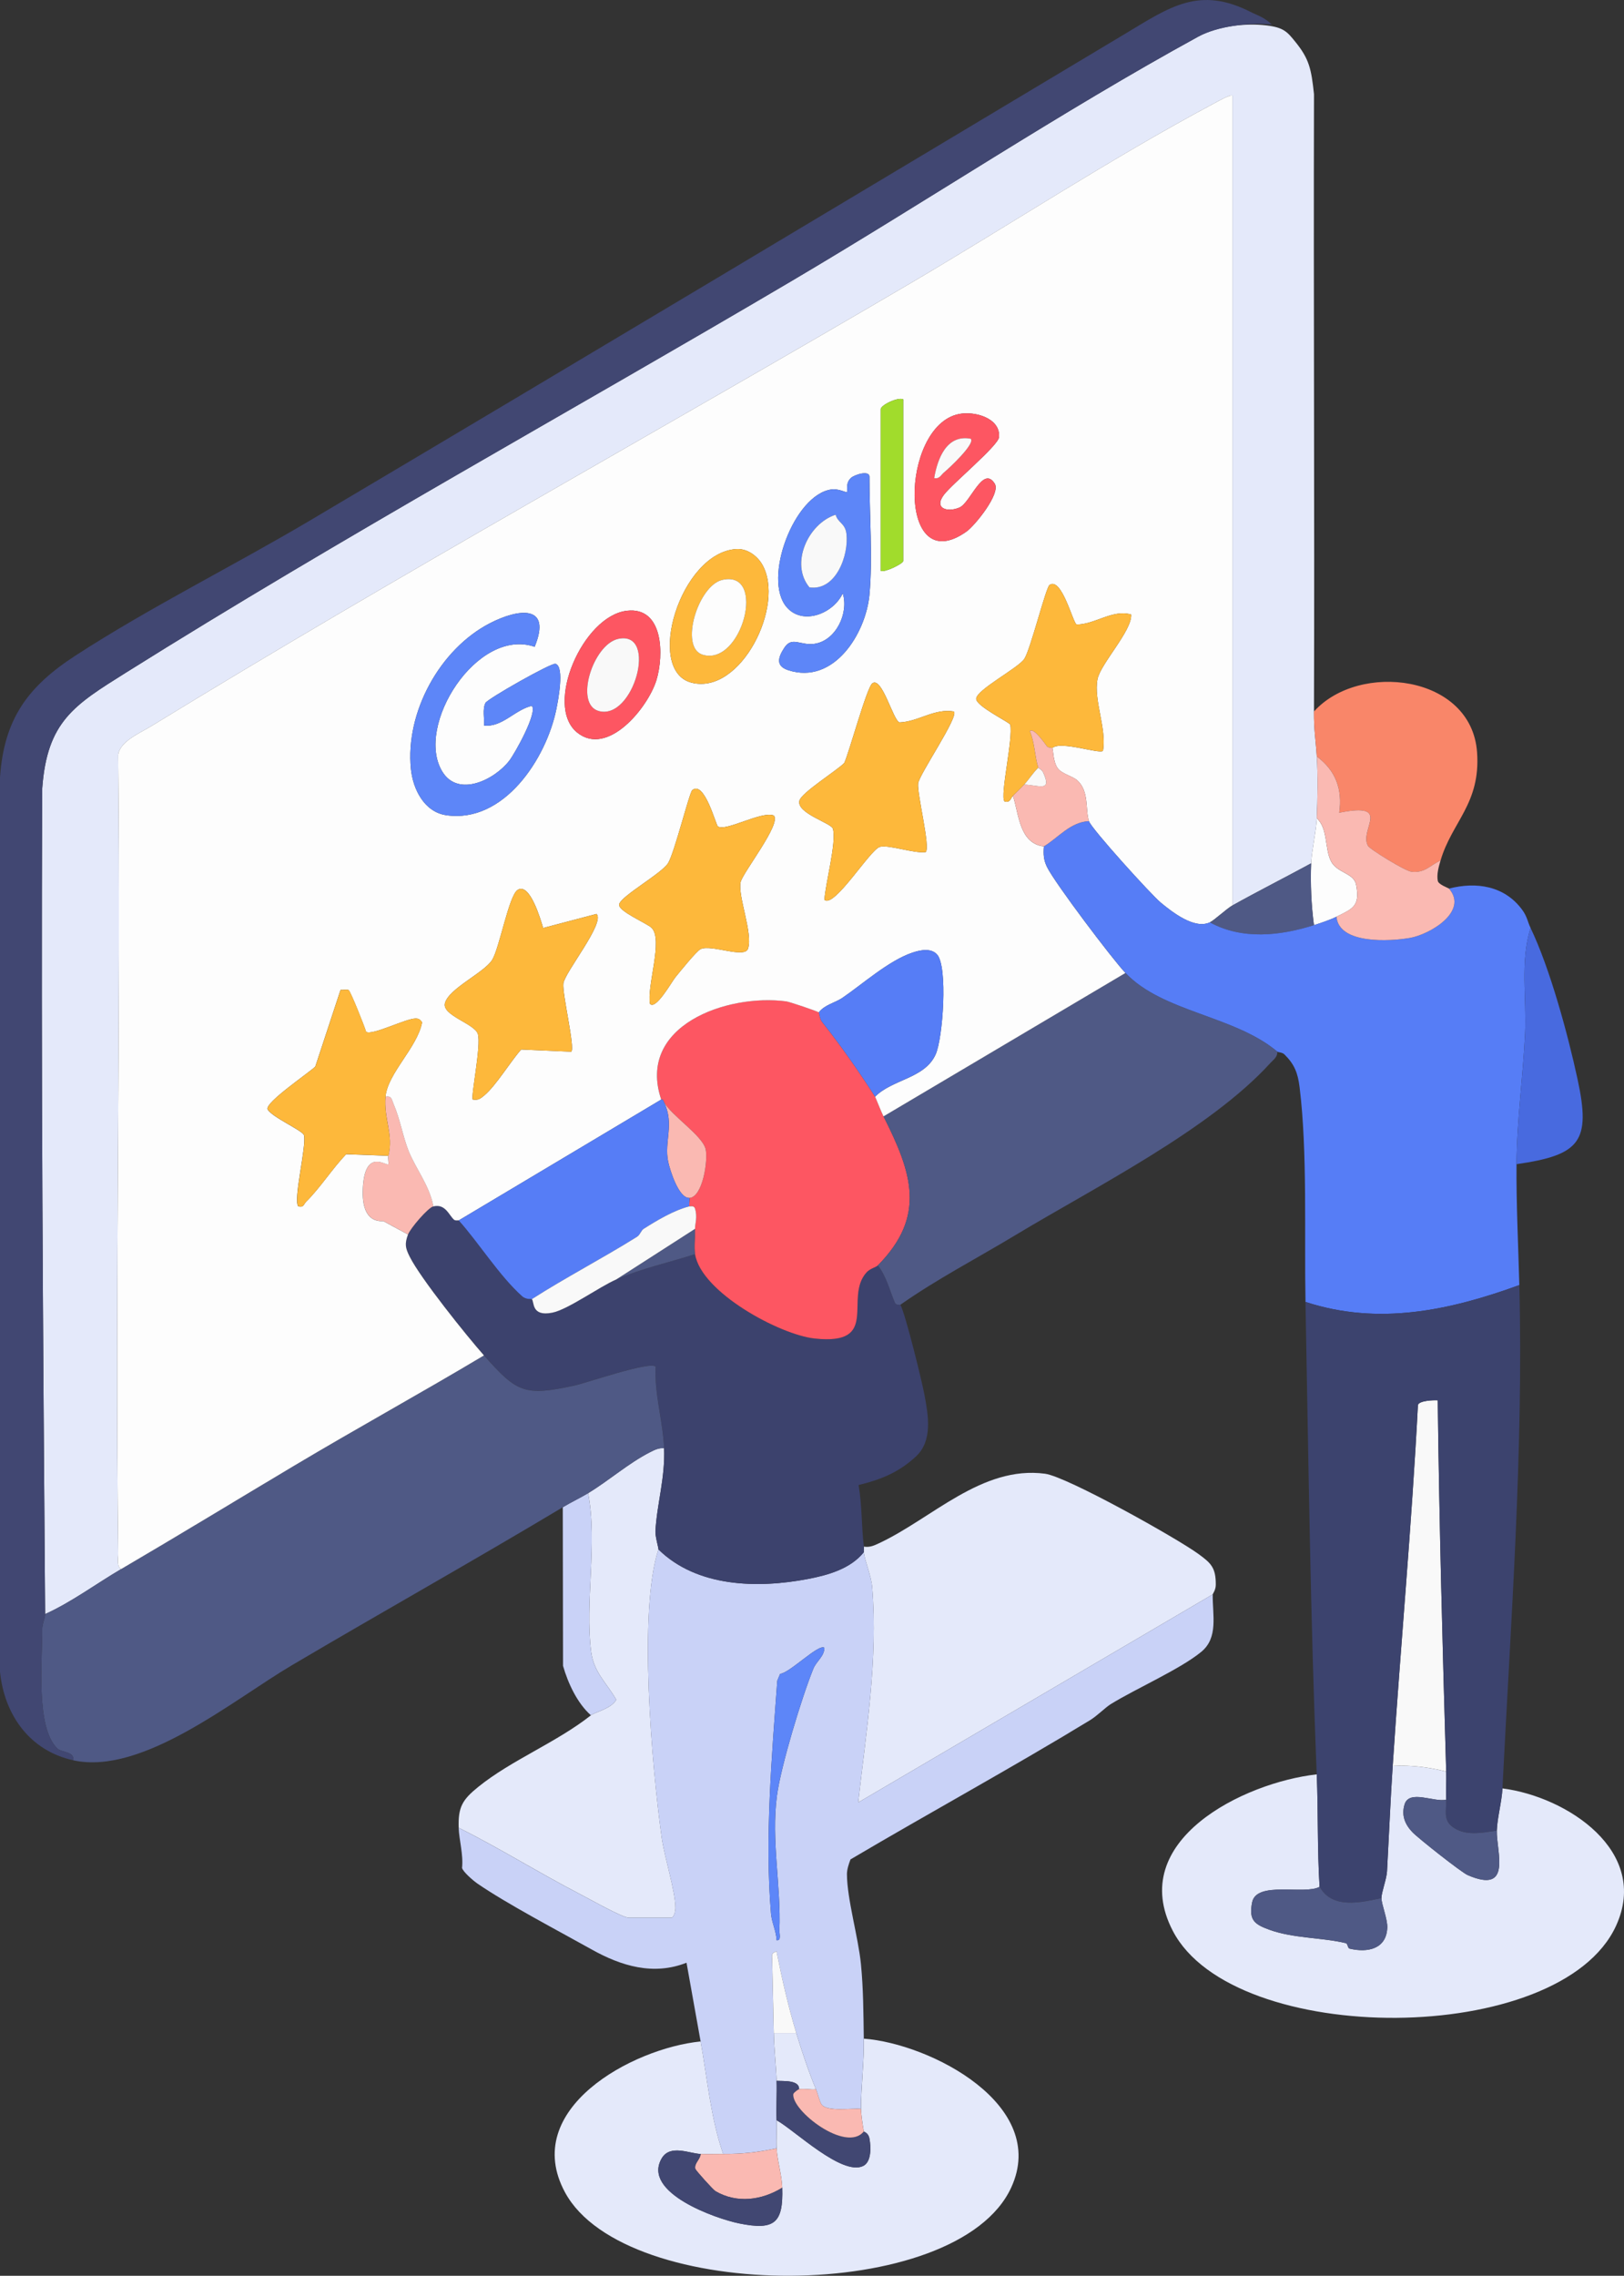
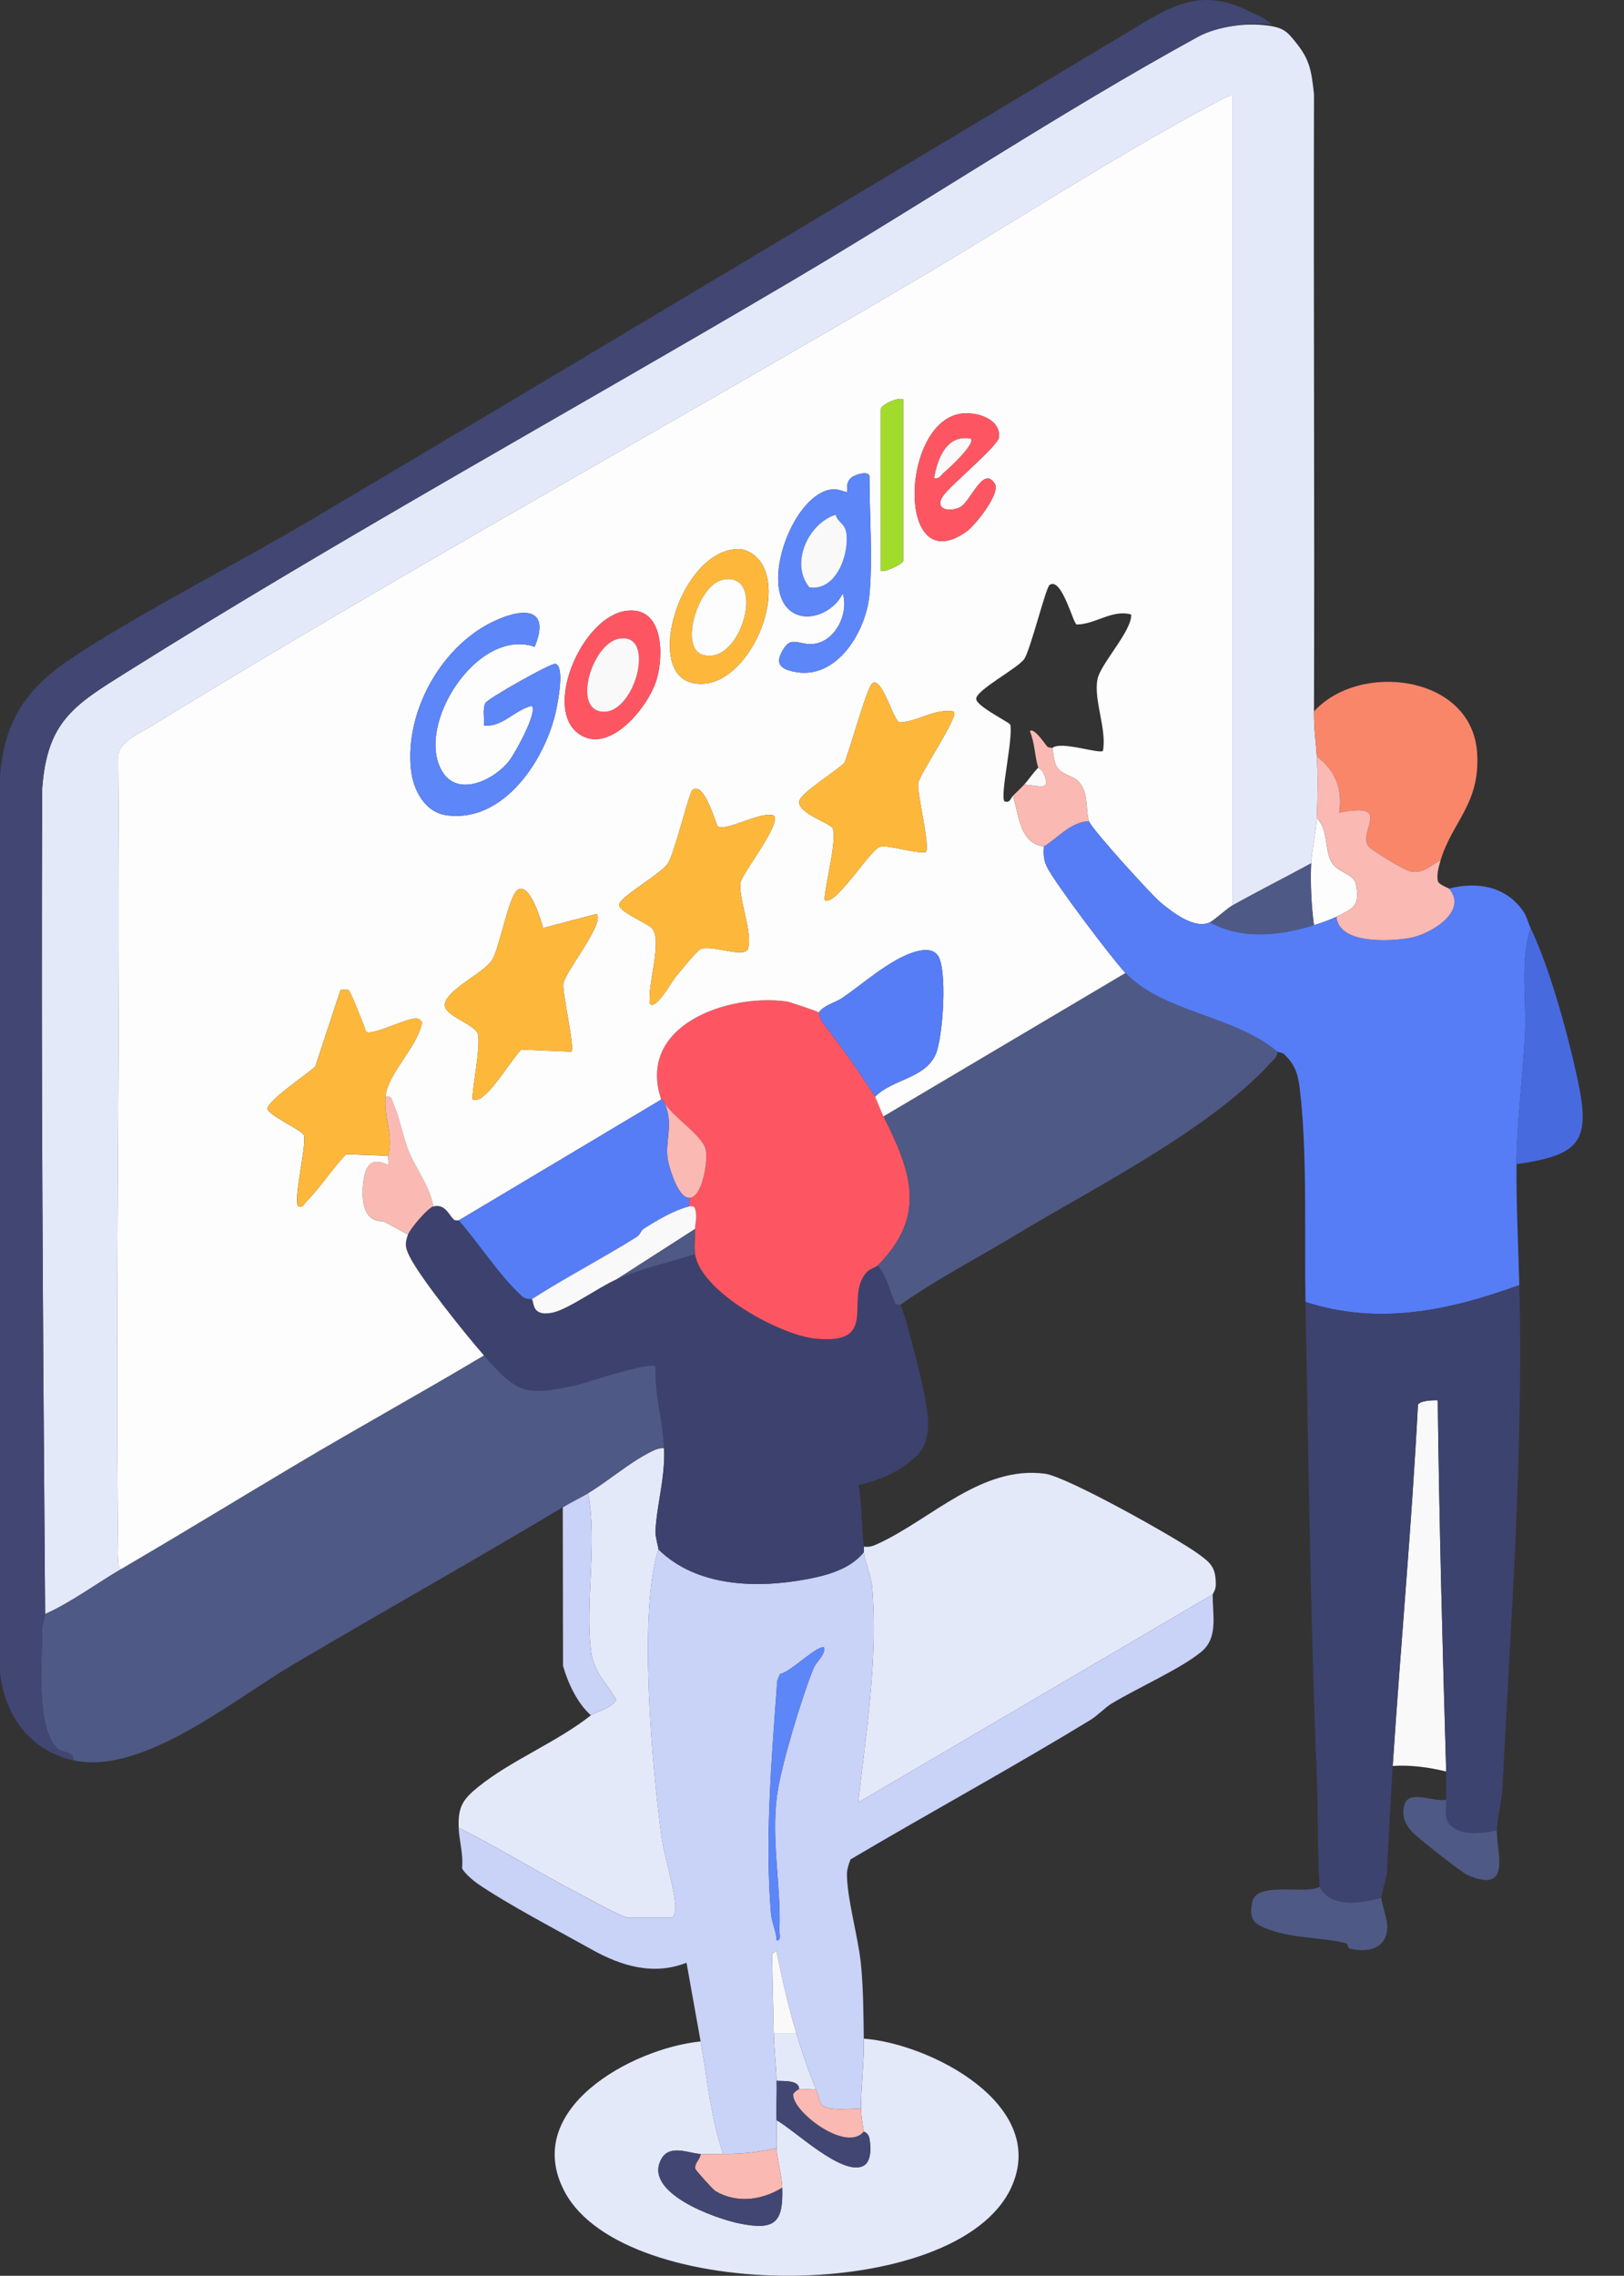
<svg xmlns="http://www.w3.org/2000/svg" id="Layer_2" viewBox="0 0 715.7 1002.75">
  <rect x="0" y="0" width="715.7" height="1002.75" fill="#333333" stroke="none" />
  <g id="Reviews">
-     <path d="M637.34,780.57c.12,4.11-.17,8.28,0,12.39-5.2,1.28-16.32-4.63-18.35,2.11-1.45,4.81.18,8.74,3.43,12.18,2.5,2.64,21.64,17.77,24.42,18.96,19.81,8.54,12.56-10.43,12.82-19.63.16-5.48,2.19-12.74,2.48-18.58,28.44,3.64,65.14,27.7,50.05,60.55-24.62,53.61-168.54,53.74-195.33,2.23-20.67-39.75,31.17-65.38,63.44-68.97.67,16.46.22,33.09,1.24,49.56-6.65,3.65-27.81-2.77-29.73,6.84-1.57,7.89,1.12,9.71,7.68,12.09,10.59,3.83,23.31,3.38,33.58,5.88.97.24.79,2.2,1.71,2.42,7.89,1.89,16.24.21,16.59-9.28.14-3.77-2.56-10.26-2.57-12.99,0-2.53,2.27-8.35,2.46-11.79.85-15.48,1.49-30.99,2.5-46.44,7.97-.47,15.85.56,23.56,2.48Z" style="fill:#e4e9fa;" />
    <path d="M308.78,899.51c2.96,16.53,4.42,33.63,9.92,49.56-3.29-.02-6.63.12-9.92,0-5-.19-13.51-4.41-17.2,2-8.69,15.07,23.89,26.52,34.28,28.62,15.56,3.14,19.37-.26,18.88-15.76-.18-5.57-2.22-12.08-2.48-17.35-.2-4.1.18-8.28,0-12.39,8.12,4.57,28.76,24.6,38.1,20.18,3.74-1.77,3.51-8.42,2.79-12.17-.49-2.53-2.42-2.87-2.46-3.06-.44-2.15-1.24-7.84-1.24-9.91,0-9.71,1.39-20.68,1.24-30.97,29.32,2.22,81.66,29.17,64.98,65.55-23.72,51.75-170.07,51.3-196.65,2.21-19.85-36.66,29.56-63.51,59.76-66.53Z" style="fill:#e4e9fa;" />
    <path d="M534.43,702.52l-156.22,91.68c3.52-31.36,8.75-62.99,6.17-94.75-.43-5.33-3.24-11.44-3.7-15.51-.09-.81.1-1.67,0-2.48,2.61.4,4.35-.38,6.62-1.44,23.47-10.95,45.35-34.37,73.25-30.67,9.71,1.29,58.07,28.4,67.56,35.32,5.52,4.03,7.74,5.98,7.69,13.61-.01,2.32-1.37,4.02-1.37,4.24Z" style="fill:#e4e9fa;" />
    <path d="M292.66,638.09c.52,13.15-3.15,24.47-3.82,36.56-.13,2.35,1.47,7.66,1.34,8.05-8.95,27.16-2.88,95.72,1.41,126.82,1.17,8.51,6.11,23.93,6.09,31.2,0,1.37-.64,4.27-1.92,4.27h-18.6c-2.82,0-17.87-8.51-21.72-10.5-17.94-9.28-35.18-20.14-53.29-29.14-.31-9.1,1.6-12.35,8.62-18.02,14.74-11.9,34.36-19.49,49.65-31.54,1.82-1.43,9.11-2.97,11.14-6.88-4.22-7.47-9.84-11.92-11.04-21.1-2.85-21.8,2.92-47.95-1.34-69.9,9.3-5.64,17.74-13.17,27.23-18.02,2.01-1.03,3.89-1.97,6.25-1.8Z" style="fill:#e4e9fa;" />
    <path d="M259.18,657.91c4.27,21.95-1.51,48.1,1.34,69.9,1.2,9.18,6.82,13.63,11.04,21.1-2.03,3.91-9.32,5.45-11.14,6.88-6.04-5.36-10.1-14.15-12.29-21.79l-.11-69.89c3.7-2.22,7.85-4.19,11.16-6.19Z" style="fill:#c9d2f7;" />
    <path d="M588.98,403.93c-2.61,1.31-7.02,2.8-9.92,3.72-1.19-9.05-1.58-18.11-1.24-27.26.2-5.31,2.27-14.5,2.48-19.82,4.98,4.36,3.43,13.56,6.35,19.05,2.68,5.03,9.97,5.08,10.97,10.09,1.93,9.64-1.52,10.66-8.65,14.23Z" style="fill:#fdfdfd;" />
    <path d="M350.93,895.79c2.44,8.03,5.44,17.08,8.68,24.78-2.31.29-5.31-.43-7.44,0,.17-4.13-6.7-3.55-9.92-3.72-.24-6.73-1.11-13.99-1.24-21.06h9.92Z" style="fill:#e4e9fa;" />
    <path d="M613.78,778.09c3.47-53,8.38-105.94,11.11-159,.45-1.95,6.83-2.22,8.73-2.07.66,54.56,2.13,109.07,3.72,163.55-7.71-1.92-15.59-2.95-23.56-2.48Z" style="fill:#f9f9f9;" />
    <path d="M380.69,683.93c.46,4.07,3.27,10.17,3.7,15.51,2.58,31.76-2.65,63.4-6.17,94.75l156.22-91.68c-.11,9.13,2.58,19.06-5.04,25.32-9.31,7.66-28.67,16.12-39.9,23.04-2.44,1.51-5.87,5.1-9.24,7.15-34.69,21.11-70.49,40.62-105.45,61.27-.74,1.98-1.56,4.37-1.56,6.49.04,11.03,4.99,27.68,6.17,39.66,1.08,11,1.09,21.79,1.25,32.82.15,10.3-1.24,21.26-1.24,30.97-4.11-.45-15.16,1.42-17.44-2.08-.85-1.3-1.58-4.66-2.39-6.59-3.24-7.7-6.24-16.75-8.68-24.78-3.53-11.62-6.34-23.99-8.69-35.93-2.55.64-1.99,1.82-1.95,3.69.22,10.73.52,21.5.72,32.24.13,7.07,1,14.33,1.24,21.06.2,5.75-.25,11.6,0,17.35.18,4.11-.2,8.29,0,12.39-8.34,1.75-15,2.52-23.56,2.48-5.5-15.93-6.96-33.03-9.92-49.56l-6.21-34.69c-14.6,5.74-28.74,1.46-41.81-5.85-14.57-8.16-37.12-19.95-50.35-29.04-1.76-1.21-6.23-5.04-6.77-6.86.65-5.81-1.31-12.46-1.49-17.71,18.11,9,35.34,19.86,53.29,29.14,3.85,1.99,18.9,10.5,21.72,10.5h18.6c1.28,0,1.92-2.9,1.92-4.27.02-7.27-4.92-22.7-6.09-31.2-4.29-31.11-10.36-99.67-1.41-126.82,16.93,16.66,43.58,17.27,65.76,13.05,8.9-1.7,18.83-4.44,24.75-11.81ZM363.32,726.06c-2.3-2.12-15.41,11.2-19.51,11.45l-1.26,3.03c-2.4,33.1-5.56,69.56-2.77,102.58.34,4.02,2.29,7.73,2.48,11.77,2.16.29,1.17-2.81,1.23-4.32.78-19.95-3.71-39.55-1.09-59.34,1.72-13.06,10.94-43.37,16-55.87,1.43-3.54,4.83-5.4,4.92-9.31Z" style="fill:#c9d2f7;" />
    <path d="M190.99,531.54c5.25-1.25,6.79,3.73,9.07,5.83.64.59,1.95.22,2.09.36,8.73,9.73,18.02,24.57,27.96,33.43,1.76,1.57,4.11,1.1,4.27,1.26,1.17,1.14-.39,7.8,8.99,5.97,6.85-1.34,20.58-11.31,28.21-14.64,11.06-4.83,23.25-7.45,34.72-11.15,2.75,16.89,37.4,35.52,52.68,37.17,29.35,3.17,12.72-17.91,22.93-29.15,1.57-1.73,4.12-2.2,4.98-3.07,3.78,4.85,5.15,10.91,7.49,16.42.56,1.32,2.37.81,2.43.92,2.26,4.27,9.4,33.31,10.58,39.6,1.7,9.01,3.76,20.37-3.77,27.29-7.61,6.99-15.24,10.1-25.25,12.55,1.56,8.76,1.27,18.55,2.33,27.11.1.8-.09,1.67,0,2.48-5.93,7.37-15.85,10.12-24.75,11.81-22.18,4.22-48.82,3.61-65.76-13.05.13-.39-1.47-5.69-1.34-8.05.67-12.09,4.34-23.4,3.82-36.56-.46-11.61-4.37-24.14-3.71-35.94-2.57-2.53-30.36,7.15-35.71,8.31-22.03,4.77-25.33,3.26-39.93-13.26-7.73-8.74-27.97-33.97-32.72-43.49-1.94-3.9-2.28-5.62-.76-9.78.99-2.71,8.83-11.84,11.16-12.39Z" style="fill:#3c426d;" />
    <path d="M363.32,726.06c-.09,3.91-3.49,5.78-4.92,9.31-5.06,12.5-14.28,42.81-16,55.87-2.61,19.79,1.87,39.39,1.09,59.34-.06,1.5.93,4.61-1.23,4.32-.19-4.04-2.14-7.76-2.48-11.77-2.79-33.02.37-69.49,2.77-102.58l1.26-3.03c4.1-.25,17.21-13.57,19.51-11.45Z" style="fill:#5d86f8;" />
    <path d="M342.25,946.59c.26,5.27,2.3,11.78,2.48,17.35-8.97,5.53-19.98,7.05-29.42,1.52-1.11-.65-8.74-9.19-8.89-9.83-.59-2.43,2.24-4.19,2.36-6.56,3.29.12,6.63-.02,9.92,0,8.56.04,15.22-.73,23.56-2.48Z" style="fill:#fab9b2;" />
    <path d="M342.25,916.85c3.22.17,10.09-.41,9.92,3.72-.56.11-2.23,1.36-2.55,2.09-.9,7.36,23.37,26.13,31.07,16.5.04.19,1.97.53,2.46,3.06.72,3.74.95,10.39-2.79,12.17-9.34,4.42-29.98-15.61-38.1-20.18-.25-5.75.2-11.59,0-17.35Z" style="fill:#414772;" />
    <path d="M359.61,920.57c.81,1.93,1.54,5.29,2.39,6.59,2.29,3.51,13.33,1.63,17.44,2.08,0,2.07.8,7.77,1.24,9.91-7.7,9.63-31.97-9.14-31.07-16.5.33-.73,2-1.97,2.55-2.09,2.12-.43,5.13.29,7.44,0Z" style="fill:#fab9b2;" />
    <path d="M350.93,895.79h-9.92c-.2-10.73-.5-21.51-.72-32.24-.04-1.87-.6-3.05,1.95-3.69,2.35,11.94,5.16,24.31,8.69,35.93Z" style="fill:#f9f9f9;" />
    <path d="M360.85,446.05c.17.14.4,2.91,1.38,4.14,8.23,10.36,16.86,22.71,23.42,33.03.26.41,2.61,6.48,3.72,8.67,12.55,24.86,18.98,43.91-2.48,65.66-.86.87-3.41,1.34-4.98,3.07-10.21,11.24,6.42,32.32-22.93,29.15-15.28-1.65-49.94-20.29-52.68-37.17-.51-3.11.07-7.72,0-11.15-.04-2.05,1.21-5.29-.04-9.03-.49-1.45-2.36-.78-2.44-.88-.31-.43.21-2.76,0-3.72,5.89-.35,8.26-16.68,7.17-21.42-1.39-6.05-14.88-14.66-18.33-20.7-.3-.61-.24-1.37-1.24-1.24-10.99-32.57,28.93-46.72,55.07-43.26,1.52.2,13.79,4.36,14.36,4.85Z" style="fill:#fd5662;" />
    <path d="M169.91,483.22c2.76-.6,2.75,1.35,3.55,3.21,2.92,6.77,4.07,14.31,6.63,20.69,3.1,7.73,9.3,15.4,10.9,24.42-2.32.55-10.17,9.68-11.16,12.39l-10.85-5.88c-8.73.41-9.52-8.8-8.97-15.78,1.27-16.21,10.24-8.47,11.13-9.31.31-.29-.24-2.75,0-3.72,2.35-9.35-2.07-16.18-1.24-26.02Z" style="fill:#fab9b2;" />
    <path d="M306.3,552.6c-11.46,3.7-23.65,6.32-34.72,11.15l34.72-22.3c.07,3.43-.51,8.04,0,11.15Z" style="fill:#4f5985;" />
    <path d="M308.78,949.07c-.12,2.37-2.95,4.13-2.36,6.56.16.64,7.78,9.18,8.89,9.83,9.44,5.53,20.46,4.01,29.42-1.52.5,15.49-3.32,18.9-18.88,15.76-10.39-2.1-42.97-13.55-34.28-28.62,3.7-6.41,12.2-2.19,17.2-2Z" style="fill:#414772;" />
    <path d="M303.82,527.82c-4.64.28-8.53-12.01-9.37-16.02-1.82-8.77,2.85-16.52-1.79-26.1,3.45,6.04,16.94,14.65,18.33,20.7,1.09,4.74-1.28,21.07-7.17,21.42Z" style="fill:#fab9b2;" />
    <path d="M557.99,11.18c7.82.92,9.34,2.9,12.89,7.28,6.12,7.55,7.02,11.96,8.2,23.06-.25,90.65.29,181.32-.01,271.96-.03,8.61.74,12.09,1.24,19.82.54,8.36.34,18.81,0,27.26-.21,5.32-2.28,14.51-2.48,19.82-11.49,6.25-23.31,12.21-34.72,18.58V42.16c-.7-.77-6.89,2.76-8.27,3.5-45.55,24.31-89.78,53.42-133.85,79.29-111.13,65.26-224.57,127.69-334.33,195-4.88,2.99-13.81,6.65-14.59,12.68,1.22,117.29-1.41,234.66.04,351.94.03,2.1-.79,5.51,1.26,6.8-11.14,6.53-21.63,14.44-33.48,19.82-.9-120.8-1.87-242.5-1.29-363.68,2.12-29.63,14.04-36.8,36.87-51.12,95.43-59.85,195.93-115.07,293.28-172.51,59.3-34.99,118.92-74.67,179.23-107.69,8.6-4.71,20.81-6.09,30-5.01Z" style="fill:#e4e9fa;" />
    <path d="M213.31,597.21c14.6,16.52,17.9,18.03,39.93,13.26,5.35-1.16,33.14-10.84,35.71-8.31-.66,11.8,3.26,24.32,3.71,35.94-2.36-.17-4.23.77-6.25,1.8-9.49,4.85-17.92,12.39-27.23,18.02-3.31,2.01-7.45,3.98-11.16,6.19-39.49,23.66-79.74,46.21-119.4,69.63-25.92,15.3-65.83,48.57-96.34,41.88.62-4-5.12-3.31-7.11-5.29-9.58-9.53-6.47-38.9-6.58-52.38-.02-2.49,1.3-4.93,1.29-6.75,11.84-5.39,22.34-13.3,33.48-19.82,25.59-15,51.35-30.69,76.4-45.63,27.65-16.49,55.91-32.01,83.54-48.53Z" style="fill:#4f5985;" />
    <path d="M32.29,775.61C13.13,771.41,1.92,755.63,0,736.63v-394.08c1.75-25.75,12.25-40.02,33.14-53.61,32.65-21.22,69.91-39.7,103.61-59.68C256.17,158.46,376.4,86.39,495.51,15.09c20.01-11.98,32.96-21.62,56.29-9.5,2.03,1.05,5.28,1.92,8.74,5.24-9.19-1.09-23.96.65-32.56,5.36-60.31,33.02-119.93,72.7-179.23,107.69-97.35,57.44-197.85,112.65-293.28,172.51-22.83,14.32-34.75,21.49-36.87,51.12-.58,121.18.39,242.88,1.29,363.68.01,1.83-1.31,4.26-1.29,6.75.11,13.48-2.99,42.85,6.58,52.38,1.99,1.98,7.72,1.29,7.11,5.29Z" style="fill:#414772;" />
    <path d="M495.99,428.71c16.43,17.34,48.05,18.76,66.95,34.69.03,2.45-1.68,3.44-3.08,4.97-26.73,29.42-77.81,54.99-112.53,75.94-16.83,10.16-34.44,19.26-50.53,30.59-.06-.11-1.87.4-2.43-.92-2.34-5.52-3.72-11.58-7.49-16.42,21.46-21.75,15.03-40.81,2.48-65.66l106.63-63.19Z" style="fill:#4f5985;" />
    <path d="M53.36,691.37c-2.06-1.29-1.24-4.7-1.26-6.8-1.45-117.28,1.18-234.65-.04-351.94.78-6.03,9.71-9.69,14.59-12.68,109.76-67.3,223.2-129.74,334.33-195,44.07-25.88,88.3-54.99,133.85-79.29,1.38-.74,7.57-4.27,8.27-3.5v356.81c-2.5,1.4-7.95,6.51-9.91,7.43-6.76,3.19-16.53-4.46-21.66-8.71-4.23-3.5-30.63-32.62-31.65-35.89-1.61-5.18.13-13.13-5.03-17.89-2.1-1.94-6.8-2.87-8.64-5.32-2.18-2.89-2.02-8.32-2.45-8.99,3.56-3.33,20.77,2.76,22.32,1.24,1.73-9.8-4.18-22.28-2.42-31.55,1.29-6.77,15.38-21.49,14.83-28.53-8.23-2.39-15.79,4.37-24.01,4.41-1.55-.37-6.57-21.13-11.94-17.43-1.65,1.14-8.39,28.46-11.12,32.57s-21.24,13.69-21.21,17.62c.03,3.27,14.77,10.39,15,11.34,1.43,5.8-4.65,31.41-2.52,33.86,2.66.68,2.61-1.37,3.71-2.47,2.65,7.98,2.75,20.96,13.64,22.3-.26,3.44-.16,5.95,1.41,9.12,3.52,7.11,28.71,40.47,34.54,46.63l-106.63,63.19c-1.11-2.2-3.46-8.27-3.72-8.67,7.69-7.75,21.84-7.95,26.67-18.57,3.28-7.21,5.43-38.78.68-44.07-2.73-3.04-7.52-1.96-10.91-.83-10.4,3.48-22.05,13.94-30.84,19.92-3.18,2.16-7.78,3.01-10.4,6.39-.58-.49-12.84-4.65-14.36-4.85-26.14-3.46-66.06,10.69-55.07,43.26l-89.27,53.27c-.13-.15-1.45.23-2.09-.36-2.29-2.11-3.82-7.08-9.07-5.83-1.6-9.02-7.8-16.69-10.9-24.42-2.56-6.39-3.71-13.93-6.63-20.69-.8-1.85-.79-3.81-3.55-3.21.87-10.27,14.08-21.72,16.12-32.81-.93-1.12-1.24-1.64-2.82-1.67-4.24-.06-19.3,7.69-21.87,5.87-.72-2.5-6.84-17.82-7.68-18.36-.71-.46-2.47.01-3.57-.11l-11.13,33.8c-3.02,2.89-21.75,15.52-21.08,18.72,1.65,3.47,15.58,9.43,16.1,11.55,1.18,4.76-4.88,28.62-2.51,31.32,2.44.64,2.4-1.01,3.48-2.08,6.02-5.91,11.6-14.65,17.59-20.89l18.59.68c-.24.97.3,3.43,0,3.72-.89.84-9.86-6.9-11.13,9.31-.55,6.99.24,16.19,8.97,15.78l10.85,5.88c-1.52,4.17-1.19,5.89.76,9.78,4.75,9.52,24.99,34.75,32.72,43.49-27.62,16.51-55.89,32.04-83.54,48.53-25.06,14.94-50.81,30.64-76.4,45.63ZM398.05,175.96c-2.34-1.15-9.92,2.55-9.92,4.34v71.24c1.97.78,9.92-3.25,9.92-4.34v-71.24ZM422.5,182.45c-25.84,5.37-27.1,73.49,3.45,51.75,3.76-2.67,15.14-16.76,12.44-21.08-5.21-8.32-10.65,8.39-15.56,10.51-5.21,2.24-11.44.48-6.85-5.6,3.73-4.94,23.96-21.66,24.29-25.4.75-8.4-10.73-11.64-17.76-10.18ZM383.17,262.07c1.49-15.68,0-35.8,0-52.04,0-2.94-6.53-.92-8.14.54-2.59,2.34-1.33,5.65-1.79,6.28-.2.28-3.66-1.59-6.68-1.22-16.55,2.05-30.61,39.5-19.86,51.91,7.16,8.27,20.68,2.69,24.7-6.11,2.75,8.68-3,20.89-12.49,22.24-6.15.88-9.84-3.42-13.2,1.66-2.94,4.44-3.9,8.16,1.72,9.98,20.08,6.49,34.12-16.15,35.75-33.25ZM324.59,241.92c-24.83,1.45-40.47,53.56-19.85,58.87,21.79,5.61,41.56-34.39,31.12-52.15-2.24-3.81-6.59-6.98-11.27-6.71ZM276.25,269.11c-19.38,2.27-36.51,41.69-21.96,53.6,13.48,11.03,31.34-10.98,35.02-23.1,3.3-10.87,3.16-32.4-13.06-30.5ZM235.62,284.99c7.74-18.84-7.18-16.85-19.69-10.4-22.14,11.42-37.38,39.34-34.84,64.27.91,8.93,5.92,18.94,15.59,20.34,25.5,3.69,44.1-25.08,48.5-46.71.71-3.5,3.75-18.79-.38-20.02-1.78-.53-29.99,15.45-30.88,17.28-1.37,2.84-.37,6.83-.61,9.93,8.05.87,13.55-6.95,21.07-8.67,2.62,2.96-7.45,20.92-9.92,24.14-6.39,8.32-22.49,16.45-29.56,4.78-12.22-20.16,15.44-63.67,40.72-54.94ZM420.36,313.49c-8.58-1.46-15.6,4.49-23.96,4.82-2.81-.88-7.71-20.44-11.98-17.21-2.43,1.84-10.09,30.13-12.34,35.07-3.31,3.39-18.84,13.06-19.77,16.59-1.47,5.58,14.05,9.86,14.75,12.39,1.69,6.05-3.34,24.14-3.73,31.33,4.33,3.81,20.19-22.24,24.46-23.35,3.94-1.03,15.24,3.06,20.17,2.31,2.15-2.11-3.83-25.5-3.34-30.21.41-3.97,18.15-29.62,15.74-31.74ZM316.36,364.13c-.86-.61-5.97-20.5-11.29-15.96-1.29,1.1-7.82,27.56-10.64,32.13-2.82,4.58-20.75,14.5-21.57,18.14-.67,3.02,12.16,8.3,14.28,10.37,5.27,5.13-2.2,25.81-.68,33.51,2.6,2.81,9.6-9.81,11.19-11.73,1.98-2.41,9.29-11.56,11.16-12.42,4.71-2.16,19.38,4.34,20.85-.19,2.22-6.86-4.55-23.06-3.28-29.26.85-4.13,18.18-25.87,14.63-29.4-5.32-2.14-21.2,7.23-24.65,4.8ZM239.37,408.89c-1.11-3.72-5.86-20.18-11.24-16.79-3.88,2.44-8.04,25.84-11.26,30.88-3.64,5.7-19,12.51-20.77,19-1.48,5.43,13.08,9.04,14.49,13.6,1.57,5.06-3.23,27.83-2.23,28.88,2.37.42,3.36-.37,5.04-1.77,5.14-4.27,11.53-14.92,16.29-20.26l22.07.97c1.75-1.75-4.06-25.63-3.48-30.09.65-4.96,18.51-26.73,14.62-30.62l-23.52,6.19Z" style="fill:#fdfdfd;" />
    <path d="M577.82,380.39c-.34,9.15.05,18.21,1.24,27.26-14.89,4.69-31.58,6.58-45.87-1.24,1.96-.93,7.41-6.03,9.92-7.43,11.4-6.38,23.23-12.33,34.72-18.58Z" style="fill:#4f5985;" />
    <path d="M291.42,484.46c1-.13.94.63,1.24,1.24,4.64,9.58-.04,17.33,1.79,26.1.84,4.02,4.73,16.3,9.37,16.02.21.95-.31,3.29,0,3.72-6.85,1.73-14.11,6.08-20.14,9.9-1.19.75-1.54,2.64-2.95,3.52-15.2,9.5-31.23,17.81-46.34,27.46-.16-.16-2.51.31-4.27-1.26-9.95-8.86-19.23-23.7-27.96-33.43l89.27-53.27Z" style="fill:#567df6;" />
    <path d="M303.82,531.54c.08.1,1.95-.56,2.44.88,1.25,3.74,0,6.98.04,9.03l-34.72,22.3c-7.63,3.33-21.36,13.3-28.21,14.64-9.37,1.83-7.81-4.82-8.99-5.97,15.11-9.65,31.14-17.96,46.34-27.46,1.41-.88,1.76-2.77,2.95-3.52,6.03-3.81,13.29-8.16,20.14-9.9Z" style="fill:#f9f9f9;" />
    <path d="M420.36,313.49c2.41,2.12-15.33,27.76-15.74,31.74-.48,4.71,5.49,28.1,3.34,30.21-4.93.75-16.23-3.33-20.17-2.31-4.26,1.11-20.12,27.17-24.46,23.35.39-7.19,5.42-25.28,3.73-31.33-.71-2.54-16.23-6.81-14.75-12.39.93-3.54,16.46-13.21,19.77-16.59,2.25-4.94,9.91-33.23,12.34-35.07,4.26-3.22,9.16,16.34,11.98,17.21,8.36-.33,15.37-6.28,23.96-4.82Z" style="fill:#fdb83b;" />
    <path d="M239.37,408.89l23.52-6.19c3.88,3.89-13.98,25.66-14.62,30.62-.58,4.46,5.22,28.34,3.48,30.09l-22.07-.97c-4.76,5.33-11.16,15.98-16.29,20.26-1.68,1.39-2.67,2.19-5.04,1.77-1-1.05,3.8-23.82,2.23-28.88-1.41-4.56-15.97-8.17-14.49-13.6,1.77-6.49,17.13-13.3,20.77-19,3.22-5.04,7.38-28.44,11.26-30.88,5.38-3.39,10.13,13.07,11.24,16.79Z" style="fill:#fdb83b;" />
    <path d="M316.36,364.13c3.45,2.43,19.33-6.94,24.65-4.8,3.55,3.53-13.78,25.27-14.63,29.4-1.27,6.19,5.5,22.4,3.28,29.26-1.47,4.53-16.14-1.97-20.85.19-1.87.86-9.17,10.01-11.16,12.42-1.58,1.92-8.59,14.54-11.19,11.73-1.52-7.7,5.95-28.38.68-33.51-2.12-2.07-14.95-7.35-14.28-10.37.81-3.64,18.75-13.56,21.57-18.14,2.81-4.57,9.35-31.03,10.64-32.13,5.32-4.54,10.43,15.35,11.29,15.96Z" style="fill:#fdb83b;" />
-     <path d="M446.4,350.65c-1.1,1.1-1.05,3.15-3.71,2.47-2.13-2.45,3.95-28.06,2.52-33.86-.23-.95-14.98-8.06-15-11.34-.03-3.94,18.5-13.55,21.21-17.62s9.47-31.43,11.12-32.57c5.37-3.7,10.39,17.06,11.94,17.43,8.22-.03,15.79-6.79,24.01-4.41.55,7.05-13.54,21.76-14.83,28.53-1.76,9.27,4.14,21.74,2.42,31.55-1.55,1.52-18.76-4.58-22.32-1.24-.11-.17-1.8-.04-2.35-.75-.98-1.25-5.86-8.46-7.56-6.68,2.18,4.98,2.17,11.34,3.71,16.1-2.29,2.24-4.06,5.08-6.2,7.43-1.25,1.37-3.47,3.47-4.96,4.96Z" style="fill:#fdb83b;" />
    <path d="M171.15,509.24l-18.59-.68c-5.99,6.24-11.57,14.98-17.59,20.89-1.09,1.07-1.04,2.72-3.48,2.08-2.36-2.7,3.7-26.57,2.51-31.32-.53-2.12-14.45-8.08-16.1-11.55-.67-3.2,18.06-15.82,21.08-18.72l11.13-33.8c1.09.13,2.85-.34,3.57.11.84.54,6.96,15.86,7.68,18.36,2.57,1.82,17.63-5.93,21.87-5.87,1.58.02,1.89.54,2.82,1.67-2.05,11.08-15.26,22.53-16.12,32.81s3.59,16.67,1.24,26.02Z" style="fill:#fdb83b;" />
    <path d="M235.62,284.99c-25.28-8.72-52.94,34.78-40.72,54.94,7.07,11.67,23.17,3.54,29.56-4.78,2.47-3.22,12.54-21.18,9.92-24.14-7.52,1.73-13.02,9.54-21.07,8.67.24-3.09-.76-7.09.61-9.93.88-1.83,29.1-17.81,30.88-17.28,4.13,1.23,1.09,16.52.38,20.02-4.4,21.63-23,50.41-48.5,46.71-9.68-1.4-14.68-11.41-15.59-20.34-2.54-24.93,12.7-52.86,34.84-64.27,12.51-6.45,27.44-8.44,19.69,10.4Z" style="fill:#5d86f8;" />
    <path d="M385.65,483.22c-6.56-10.31-15.18-22.67-23.42-33.03-.98-1.24-1.21-4-1.38-4.14,2.63-3.37,7.22-4.22,10.4-6.39,8.79-5.98,20.44-16.44,30.84-19.92,3.38-1.13,8.18-2.21,10.91.83,4.75,5.3,2.6,36.87-.68,44.07-4.84,10.62-18.99,10.81-26.67,18.57Z" style="fill:#567df6;" />
    <path d="M383.17,262.07c-1.63,17.1-15.68,39.74-35.75,33.25-5.61-1.82-4.66-5.54-1.72-9.98,3.37-5.08,7.05-.78,13.2-1.66,9.49-1.36,15.23-13.56,12.49-22.24-4.02,8.8-17.54,14.38-24.7,6.11-10.75-12.41,3.31-49.86,19.86-51.91,3.03-.38,6.49,1.49,6.68,1.22.46-.63-.79-3.93,1.79-6.28,1.61-1.46,8.14-3.48,8.14-.54,0,16.24,1.49,36.36,0,52.04ZM368.26,226.79c-12.17,3.91-20.21,21.62-11.54,32.02,11.68,1.67,17.42-14.23,16.29-23.65-.56-4.66-3.77-4.77-4.76-8.37Z" style="fill:#5d86f8;" />
    <path d="M324.59,241.92c4.68-.27,9.03,2.9,11.27,6.71,10.43,17.77-9.34,57.76-31.12,52.15-20.61-5.31-4.97-57.42,19.85-58.87ZM318.35,255.5c-10.75,2.43-19.07,29.82-8.7,32.98,17.31,5.27,28.51-37.46,8.7-32.98Z" style="fill:#fdb83b;" />
    <path d="M422.5,182.45c7.03-1.46,18.51,1.78,17.76,10.18-.33,3.74-20.57,20.46-24.29,25.4-4.59,6.08,1.64,7.84,6.85,5.6,4.91-2.12,10.35-18.83,15.56-10.51,2.7,4.31-8.68,18.4-12.44,21.08-30.55,21.74-29.29-46.38-3.45-51.75ZM427.8,193.31c-10.6-1.99-14.64,8.7-16.11,17.33,2.33.54,2.94-1.32,4.34-2.47,2.07-1.7,13.98-12.75,11.77-14.86Z" style="fill:#fd5662;" />
    <path d="M276.25,269.11c16.22-1.9,16.36,19.63,13.06,30.5-3.68,12.12-21.54,34.13-35.02,23.1-14.55-11.91,2.58-51.33,21.96-53.6ZM272.48,281.49c-11.14,2.37-19.47,28.68-8.68,31.78,15.43,4.42,26.42-35.54,8.68-31.78Z" style="fill:#fd5662;" />
    <path d="M398.05,175.96v71.24c0,1.08-7.94,5.12-9.92,4.34v-71.24c0-1.78,7.58-5.48,9.92-4.34Z" style="fill:#a1dc2c;" />
    <path d="M368.26,226.79c.99,3.6,4.2,3.71,4.76,8.37,1.13,9.42-4.61,25.33-16.29,23.65-8.68-10.4-.63-28.11,11.54-32.02Z" style="fill:#f9f9f9;" />
    <path d="M318.35,255.5c19.81-4.48,8.61,38.25-8.7,32.98-10.37-3.16-2.05-30.55,8.7-32.98Z" style="fill:#fdfdfd;" />
    <path d="M427.8,193.31c2.21,2.11-9.7,13.16-11.77,14.86-1.4,1.15-2,3.01-4.34,2.47,1.47-8.63,5.51-19.33,16.11-17.33Z" style="fill:#f9f9f9;" />
    <path d="M272.48,281.49c17.74-3.77,6.75,36.2-8.68,31.78-10.79-3.09-2.46-29.41,8.68-31.78Z" style="fill:#f9f9f9;" />
    <path d="M479.88,361.8c1.02,3.27,27.42,32.39,31.65,35.89,5.13,4.25,14.9,11.9,21.66,8.71,14.3,7.82,30.99,5.93,45.87,1.24,2.9-.91,7.31-2.41,9.92-3.72,1.09,12.23,23.56,10.86,32.3,9.36,8.95-1.54,26-11.71,17.29-21.75,12.12-3.15,24.5-1.18,32.23,9.3,2.28,3.09,2.37,5.23,3.73,8.05-4.69,14.85-1.7,31.1-2.43,46.51-.9,19.15-3.62,38.18-3.77,57.56-.14,17.74.78,35.54,1.24,53.27-30.81,11.24-62.15,17.93-94.23,7.43-.57-29.54.92-66.11-2.61-94.65-.77-6.25-2.28-10.08-6.69-14.42-.96-.94-2.71-.88-3.09-1.2-18.9-15.93-50.53-17.35-66.95-34.69-5.83-6.16-31.02-39.52-34.54-46.63-1.57-3.17-1.67-5.69-1.41-9.12,6.44-3.9,11.57-10.68,19.84-11.15Z" style="fill:#567df6;" />
    <path d="M669.57,566.23c1.89,72.36-3.8,149-7.44,221.77-.29,5.84-2.32,13.11-2.48,18.58-6.45.93-14.16,2.63-19.82-1.88-3.9-3.11-2.32-7.26-2.5-11.75-.17-4.11.12-8.28,0-12.39-1.59-54.48-3.06-108.98-3.72-163.55-1.9-.15-8.28.11-8.73,2.07-2.73,53.07-7.64,106.01-11.11,159-1.01,15.45-1.65,30.97-2.5,46.44-.19,3.44-2.47,9.26-2.46,11.79-9.37,2-21.67,4.92-27.28-4.96-1.02-16.46-.57-33.1-1.24-49.56-2.82-69.32-3.62-138.54-4.96-208.14,32.08,10.49,63.42,3.81,94.23-7.43Z" style="fill:#3c436e;" />
    <path d="M634.86,379.15c-4.77,2.26-7.01,5.65-12.91,4.93-2.7-.33-18.12-9.76-19.05-11.38-4.1-7.09,11.03-19.34-12.68-14.6,1.49-10.3-1.56-18.62-9.91-24.78-.5-7.73-1.27-11.22-1.24-19.82,19.84-22.07,69.45-16.29,71.88,17.98,1.61,22.68-11.11,30.63-16.09,47.68Z" style="fill:#f98669;" />
    <path d="M668.33,512.96c.15-19.38,2.87-38.41,3.77-57.56.73-15.41-2.26-31.67,2.43-46.51,8.56,17.78,16.49,47.08,20.71,66.65,5.92,27.42,1.25,33.36-26.91,37.42Z" style="fill:#486adf;" />
    <path d="M608.82,836.32c0,2.73,2.71,9.23,2.57,12.99-.35,9.5-8.7,11.17-16.59,9.28-.92-.22-.74-2.18-1.71-2.42-10.27-2.5-22.99-2.05-33.58-5.88-6.56-2.38-9.25-4.2-7.68-12.09,1.91-9.61,23.08-3.19,29.73-6.84,5.61,9.88,17.9,6.95,27.28,4.96Z" style="fill:#4f5985;" />
    <path d="M637.34,792.96c.18,4.49-1.4,8.64,2.5,11.75,5.66,4.51,13.37,2.81,19.82,1.88-.26,9.19,6.98,28.17-12.82,19.63-2.77-1.2-21.92-16.32-24.42-18.96-3.25-3.44-4.88-7.37-3.43-12.18,2.03-6.74,13.15-.83,18.35-2.11Z" style="fill:#4f5985;" />
    <path d="M580.3,333.31c8.35,6.17,11.4,14.48,9.91,24.78,23.71-4.74,8.59,7.51,12.68,14.6.93,1.61,16.35,11.05,19.05,11.38,5.9.72,8.13-2.66,12.91-4.93-.81,2.78-1.78,6.12-1.21,9,.33,1.64,4.73,3.16,4.93,3.39,8.71,10.04-8.35,20.21-17.29,21.75-8.74,1.5-31.21,2.87-32.3-9.36,7.13-3.57,10.58-4.59,8.65-14.23-1-5-8.29-5.06-10.97-10.09-2.92-5.49-1.38-14.69-6.35-19.05.34-8.45.54-18.89,0-27.26Z" style="fill:#fab9b2;" />
    <path d="M463.76,329.59c.43.68.27,6.1,2.45,8.99,1.85,2.45,6.54,3.38,8.64,5.32,5.16,4.76,3.42,12.72,5.03,17.89-8.27.47-13.4,7.25-19.84,11.15-10.89-1.35-10.99-14.32-13.64-22.3,1.49-1.49,3.71-3.58,4.96-4.96,6.16.1,12.47,3.62,8.37-5.31-.58-1.26-2.12-1.98-2.17-2.12-1.54-4.76-1.53-11.12-3.71-16.1,1.69-1.78,6.58,5.43,7.56,6.68.55.71,2.25.58,2.35.75Z" style="fill:#fab9b2;" />
    <path d="M451.36,345.7c2.14-2.35,3.91-5.19,6.2-7.43.05.14,1.59.86,2.17,2.12,4.1,8.93-2.2,5.41-8.37,5.31Z" style="fill:#f9f9f9;" />
  </g>
</svg>